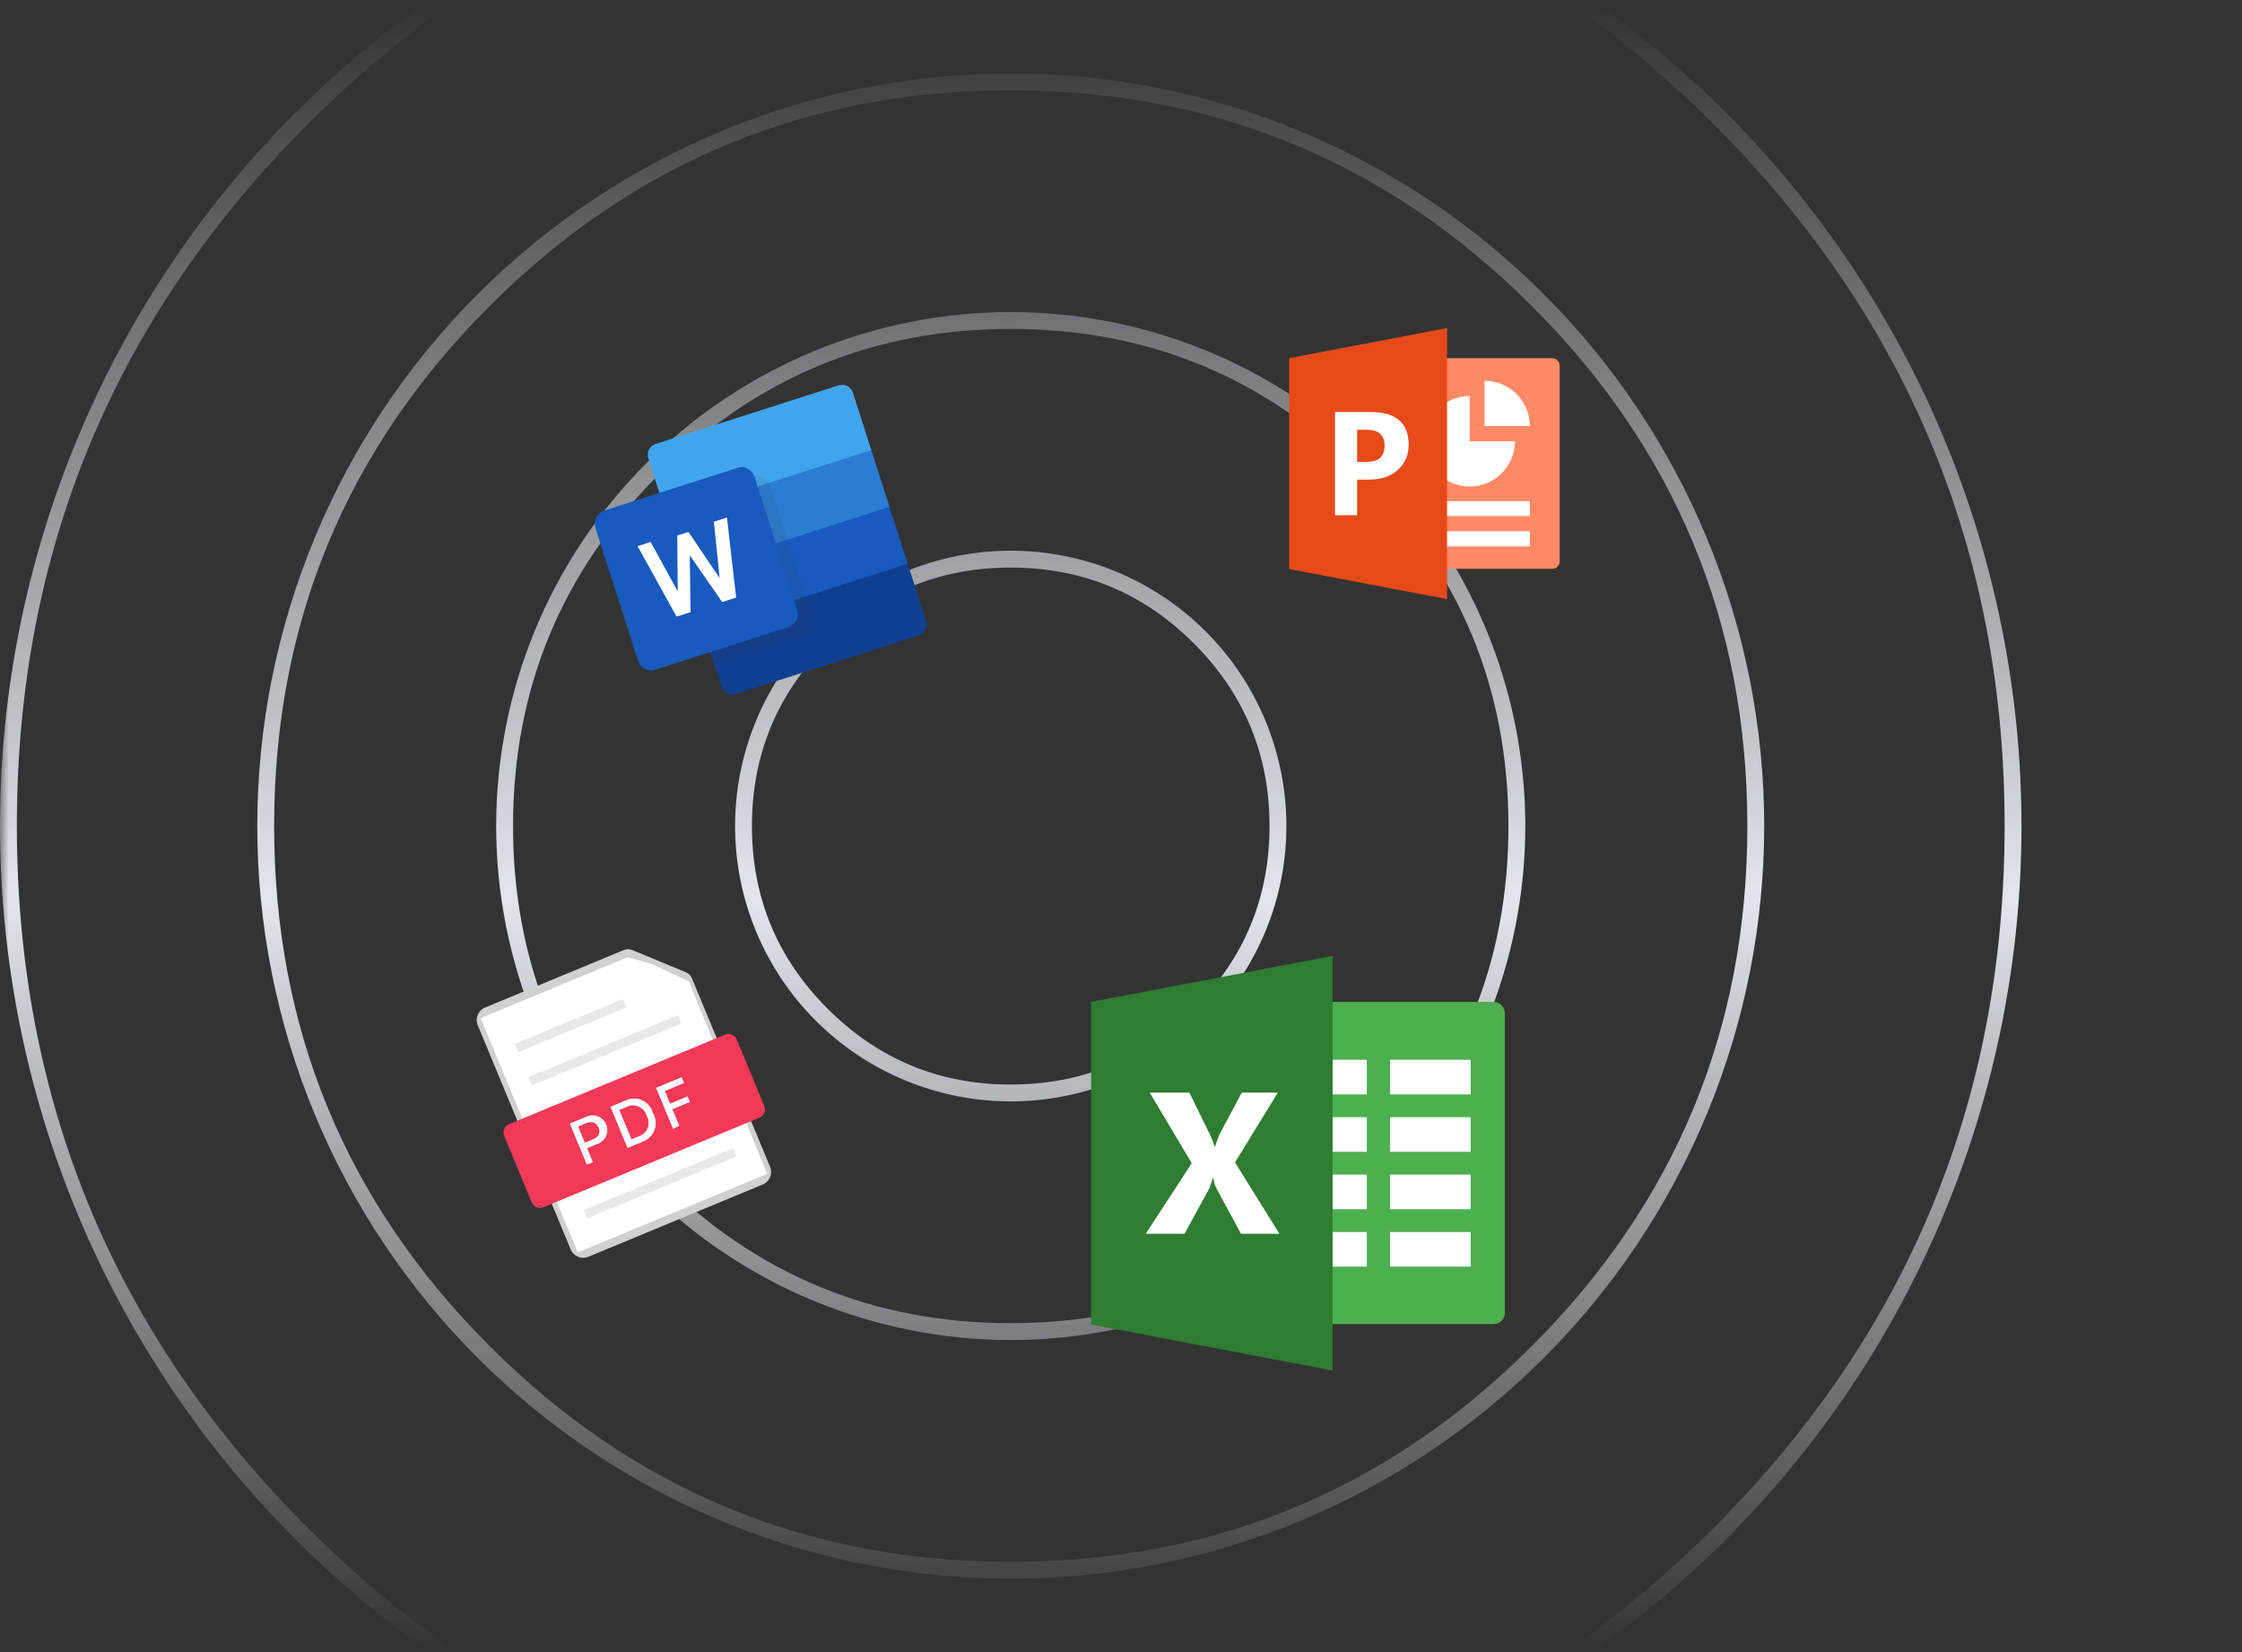
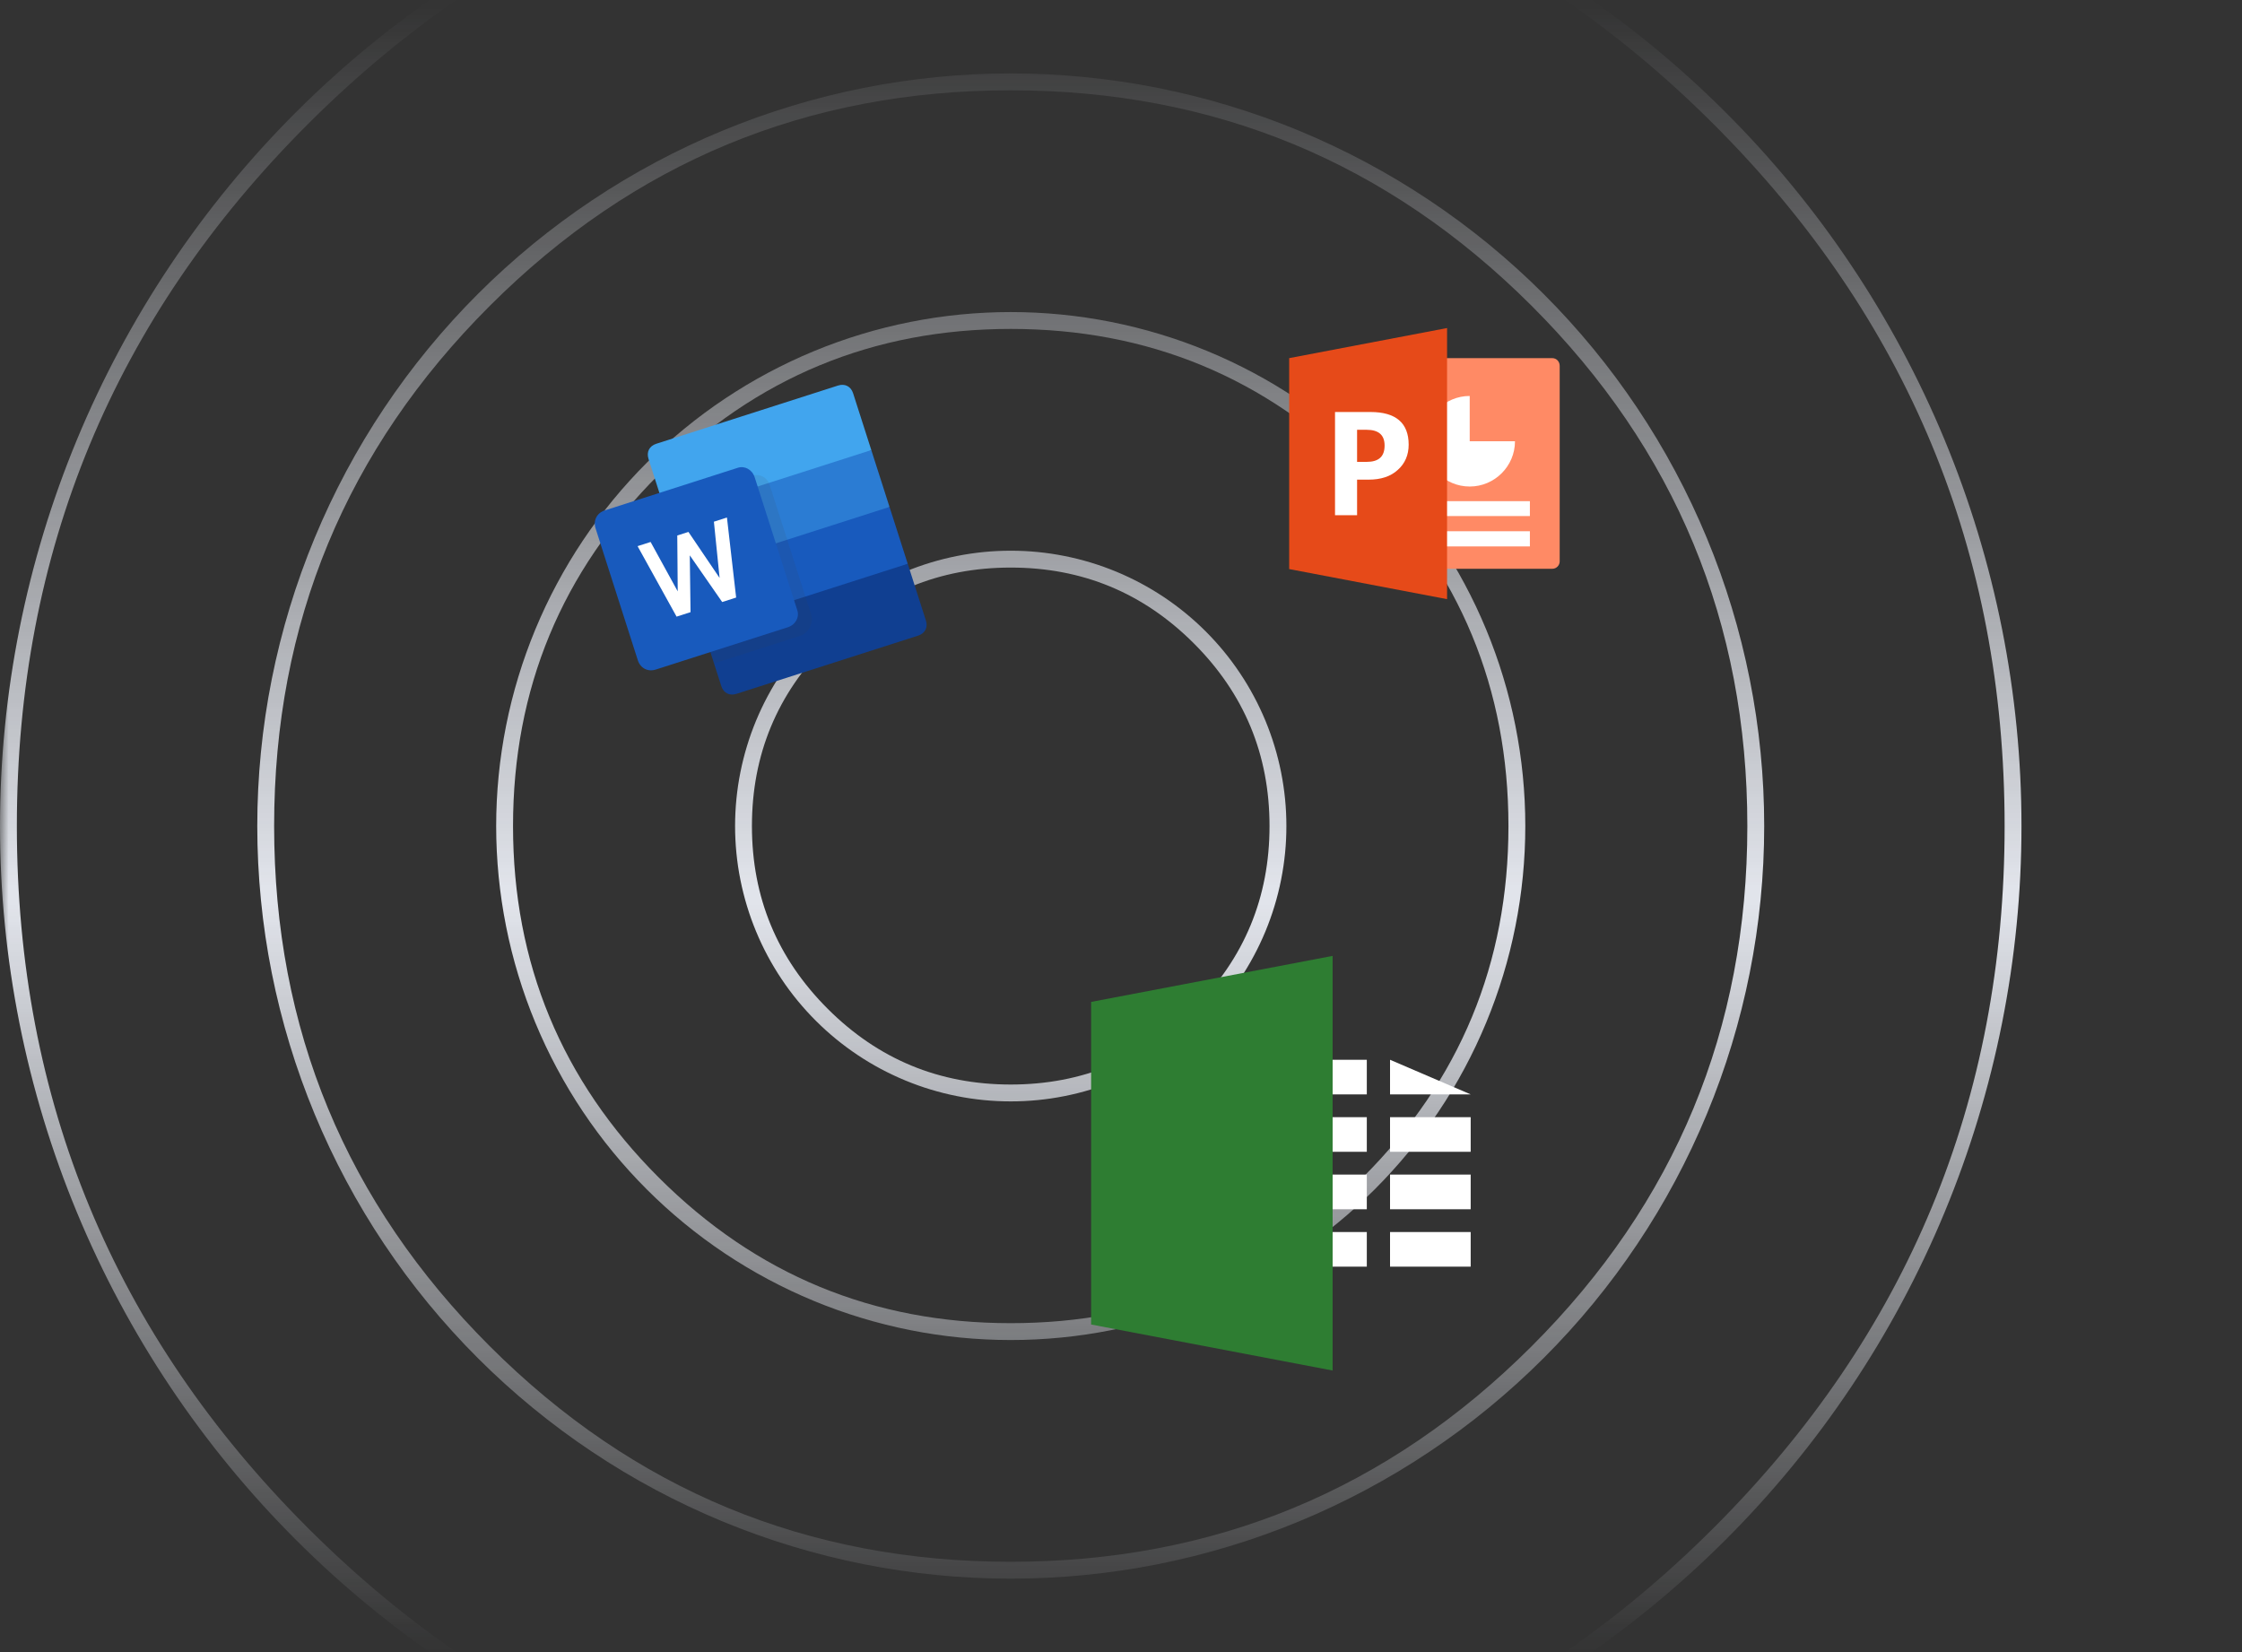
<svg xmlns="http://www.w3.org/2000/svg" fill="none" version="1.1" width="133" height="98" viewBox="0 0 133 98">
  <rect x="0" y="0" width="133" height="98" fill="#333333" stroke="none" />
  <defs>
    <linearGradient x1="0.5" y1="0" x2="0.5" y2="1" id="master_svg0_7_9872">
      <stop offset="0%" stop-color="#FFFFFF" stop-opacity="0" />
      <stop offset="54.286%" stop-color="#FFFFFF" stop-opacity="1" />
      <stop offset="100%" stop-color="#FFFFFF" stop-opacity="0" />
    </linearGradient>
    <mask id="master_svg1_7_9755" style="mask-type:alpha" maskUnits="objectBoundingBox">
      <g>
        <rect x="0" y="0" width="133" height="98" rx="0" fill="url(#master_svg0_7_9872)" fill-opacity="1" />
      </g>
    </mask>
    <clipPath id="master_svg2_7_9925">
-       <rect x="26.546" y="60.674" width="16" height="16" rx="0" />
-     </clipPath>
+       </clipPath>
    <clipPath id="master_svg3_7_9933">
      <rect x="34" y="27.182" width="17" height="17" rx="0" />
    </clipPath>
    <clipPath id="master_svg4_7_9913">
      <rect x="76" y="19" width="17" height="17" rx="0" />
    </clipPath>
    <clipPath id="master_svg5_7_9919">
      <rect x="64" y="56" width="26" height="26" rx="0" />
    </clipPath>
  </defs>
  <g>
    <g mask="url(#master_svg1_7_9755)">
      <g>
        <path d="M59.959,65.333Q60.36,65.333,60.761,65.314Q61.162,65.294,61.562,65.255Q61.961,65.215,62.358,65.157Q62.755,65.098,63.149,65.019Q63.543,64.941,63.932,64.844Q64.322,64.746,64.706,64.63Q65.09,64.514,65.468,64.379Q65.846,64.243,66.217,64.09Q66.588,63.937,66.95,63.765Q67.313,63.594,67.667,63.405Q68.021,63.216,68.366,63.01Q68.71,62.803,69.044,62.581Q69.378,62.358,69.7,62.119Q70.022,61.88,70.333,61.626Q70.643,61.371,70.941,61.102Q71.238,60.833,71.522,60.549Q71.806,60.266,72.075,59.969Q72.345,59.672,72.6,59.362Q72.854,59.052,73.093,58.73Q73.332,58.408,73.555,58.074Q73.779,57.741,73.985,57.397Q74.191,57.053,74.38,56.699Q74.57,56.346,74.741,55.983Q74.913,55.621,75.067,55.25Q75.22,54.88,75.355,54.503Q75.491,54.125,75.607,53.741Q75.724,53.358,75.821,52.969Q75.919,52.58,75.997,52.186Q76.075,51.793,76.134,51.397Q76.193,51,76.233,50.601Q76.272,50.202,76.292,49.801Q76.311,49.401,76.311,49Q76.311,48.599,76.292,48.199Q76.272,47.798,76.233,47.399Q76.193,47,76.134,46.603Q76.075,46.207,75.997,45.814Q75.919,45.42,75.821,45.031Q75.724,44.642,75.607,44.259Q75.491,43.875,75.355,43.497Q75.22,43.12,75.067,42.749Q74.913,42.379,74.741,42.017Q74.57,41.654,74.38,41.301Q74.191,40.947,73.985,40.603Q73.779,40.259,73.555,39.926Q73.332,39.592,73.093,39.27Q72.854,38.948,72.6,38.638Q72.345,38.328,72.075,38.031Q71.806,37.734,71.522,37.451Q71.238,37.167,70.941,36.898Q70.643,36.629,70.333,36.374Q70.022,36.12,69.7,35.881Q69.378,35.642,69.044,35.419Q68.71,35.197,68.366,34.99Q68.021,34.784,67.667,34.595Q67.313,34.406,66.95,34.235Q66.588,34.063,66.217,33.91Q65.846,33.757,65.468,33.621Q65.09,33.486,64.706,33.37Q64.322,33.254,63.932,33.156Q63.543,33.059,63.149,32.981Q62.755,32.902,62.358,32.843Q61.961,32.785,61.562,32.745Q61.162,32.706,60.761,32.686Q60.36,32.667,59.959,32.667Q59.557,32.667,59.157,32.686Q58.756,32.706,58.356,32.745Q57.957,32.785,57.56,32.843Q57.162,32.902,56.769,32.981Q56.375,33.059,55.986,33.156Q55.596,33.254,55.212,33.37Q54.828,33.486,54.45,33.621Q54.072,33.757,53.701,33.91Q53.33,34.063,52.967,34.235Q52.604,34.406,52.25,34.595Q51.896,34.784,51.552,34.99Q51.208,35.197,50.874,35.419Q50.54,35.642,50.218,35.881Q49.895,36.12,49.585,36.374Q49.275,36.629,48.977,36.898Q48.68,37.167,48.396,37.451Q48.112,37.734,47.843,38.031Q47.573,38.328,47.318,38.638Q47.064,38.948,46.824,39.27Q46.585,39.592,46.362,39.926Q46.139,40.259,45.933,40.603Q45.727,40.947,45.537,41.301Q45.348,41.654,45.176,42.017Q45.005,42.379,44.851,42.749Q44.698,43.12,44.562,43.497Q44.427,43.875,44.311,44.259Q44.194,44.642,44.097,45.031Q43.999,45.42,43.921,45.814Q43.842,46.207,43.783,46.603Q43.725,47,43.685,47.399Q43.646,47.798,43.626,48.199Q43.606,48.599,43.606,49Q43.606,49.401,43.626,49.801Q43.646,50.202,43.685,50.601Q43.725,51,43.783,51.397Q43.842,51.793,43.921,52.186Q43.999,52.58,44.097,52.969Q44.194,53.358,44.311,53.741Q44.427,54.125,44.562,54.503Q44.698,54.88,44.851,55.25Q45.005,55.621,45.176,55.983Q45.348,56.346,45.537,56.699Q45.727,57.053,45.933,57.397Q46.139,57.741,46.362,58.074Q46.585,58.408,46.824,58.73Q47.064,59.052,47.318,59.362Q47.573,59.672,47.843,59.969Q48.112,60.266,48.396,60.549Q48.68,60.833,48.977,61.102Q49.275,61.371,49.585,61.626Q49.895,61.88,50.218,62.119Q50.54,62.358,50.874,62.581Q51.208,62.803,51.552,63.01Q51.896,63.216,52.25,63.405Q52.604,63.594,52.967,63.765Q53.33,63.937,53.701,64.09Q54.072,64.243,54.45,64.379Q54.828,64.514,55.212,64.63Q55.596,64.746,55.986,64.844Q56.375,64.941,56.769,65.019Q57.162,65.098,57.56,65.157Q57.957,65.215,58.356,65.255Q58.756,65.294,59.157,65.314Q59.557,65.333,59.959,65.333ZM70.815,38.158Q75.311,42.649,75.311,49Q75.311,55.351,70.815,59.842Q66.318,64.333,59.959,64.333Q53.599,64.333,49.103,59.842Q44.606,55.351,44.606,49Q44.606,42.649,49.103,38.158Q53.599,33.667,59.959,33.667Q66.318,33.667,70.815,38.158Z" fill-rule="evenodd" fill="#E3E6ED" fill-opacity="1" />
      </g>
      <g>
        <path d="M59.959,79.489Q60.708,79.489,61.457,79.452Q62.205,79.416,62.951,79.342Q63.697,79.269,64.438,79.159Q65.179,79.049,65.914,78.903Q66.649,78.757,67.376,78.575Q68.103,78.393,68.82,78.176Q69.537,77.959,70.242,77.707Q70.948,77.455,71.64,77.168Q72.332,76.882,73.01,76.562Q73.687,76.242,74.348,75.889Q75.009,75.536,75.652,75.151Q76.294,74.767,76.917,74.351Q77.541,73.935,78.142,73.489Q78.744,73.043,79.324,72.568Q79.903,72.094,80.458,71.591Q81.013,71.088,81.543,70.559Q82.073,70.03,82.576,69.475Q83.079,68.921,83.555,68.342Q84.03,67.764,84.477,67.162Q84.923,66.561,85.339,65.939Q85.756,65.317,86.141,64.675Q86.526,64.033,86.879,63.373Q87.232,62.712,87.553,62.036Q87.873,61.359,88.16,60.668Q88.447,59.976,88.699,59.272Q88.952,58.567,89.169,57.851Q89.387,57.134,89.569,56.408Q89.751,55.682,89.897,54.948Q90.043,54.214,90.153,53.474Q90.263,52.733,90.337,51.989Q90.41,51.244,90.447,50.496Q90.484,49.749,90.484,49Q90.484,48.252,90.447,47.504Q90.41,46.757,90.337,46.012Q90.263,45.267,90.153,44.526Q90.043,43.786,89.897,43.052Q89.751,42.318,89.569,41.592Q89.387,40.866,89.169,40.15Q88.952,39.433,88.699,38.729Q88.447,38.024,88.16,37.333Q87.873,36.641,87.553,35.964Q87.232,35.288,86.879,34.628Q86.526,33.968,86.141,33.326Q85.756,32.684,85.339,32.061Q84.923,31.439,84.477,30.838Q84.03,30.237,83.555,29.658Q83.079,29.08,82.576,28.525Q82.073,27.97,81.543,27.441Q81.013,26.912,80.458,26.409Q79.903,25.907,79.324,25.432Q78.744,24.957,78.142,24.511Q77.541,24.065,76.917,23.65Q76.294,23.234,75.652,22.849Q75.009,22.464,74.348,22.111Q73.687,21.759,73.01,21.438Q72.332,21.118,71.64,20.832Q70.948,20.546,70.242,20.293Q69.537,20.041,68.82,19.824Q68.103,19.607,67.376,19.425Q66.649,19.243,65.914,19.097Q65.179,18.951,64.438,18.841Q63.697,18.731,62.951,18.658Q62.205,18.585,61.457,18.548Q60.708,18.511,59.959,18.511Q59.21,18.511,58.461,18.548Q57.713,18.585,56.967,18.658Q56.221,18.731,55.48,18.841Q54.739,18.951,54.004,19.097Q53.269,19.243,52.542,19.425Q51.815,19.607,51.098,19.824Q50.381,20.041,49.676,20.293Q48.97,20.546,48.278,20.832Q47.585,21.118,46.908,21.438Q46.231,21.759,45.57,22.111Q44.909,22.464,44.266,22.849Q43.623,23.234,43,23.65Q42.377,24.065,41.775,24.511Q41.174,24.957,40.594,25.432Q40.015,25.907,39.46,26.409Q38.905,26.912,38.375,27.441Q37.845,27.97,37.342,28.525Q36.838,29.08,36.363,29.658Q35.888,30.237,35.441,30.838Q34.995,31.439,34.579,32.061Q34.162,32.684,33.777,33.326Q33.392,33.968,33.039,34.628Q32.685,35.288,32.365,35.964Q32.045,36.641,31.758,37.333Q31.471,38.024,31.219,38.729Q30.966,39.433,30.749,40.15Q30.531,40.866,30.349,41.592Q30.167,42.318,30.021,43.052Q29.875,43.786,29.765,44.526Q29.655,45.267,29.581,46.012Q29.508,46.757,29.471,47.504Q29.434,48.252,29.434,49Q29.434,49.749,29.471,50.496Q29.508,51.244,29.581,51.989Q29.655,52.733,29.765,53.474Q29.875,54.214,30.021,54.948Q30.167,55.682,30.349,56.408Q30.531,57.134,30.749,57.851Q30.966,58.567,31.219,59.272Q31.471,59.976,31.758,60.668Q32.045,61.359,32.365,62.036Q32.685,62.712,33.039,63.372Q33.392,64.033,33.777,64.675Q34.162,65.317,34.579,65.939Q34.995,66.561,35.441,67.162Q35.888,67.764,36.363,68.342Q36.838,68.921,37.342,69.475Q37.845,70.03,38.375,70.559Q38.905,71.088,39.46,71.591Q40.015,72.094,40.594,72.568Q41.174,73.043,41.775,73.489Q42.377,73.935,43,74.351Q43.623,74.767,44.266,75.151Q44.909,75.536,45.57,75.889Q46.231,76.242,46.908,76.562Q47.585,76.882,48.278,77.168Q48.97,77.455,49.676,77.707Q50.381,77.959,51.098,78.176Q51.815,78.393,52.542,78.575Q53.269,78.757,54.004,78.903Q54.739,79.049,55.48,79.159Q56.221,79.269,56.967,79.342Q57.713,79.416,58.461,79.452Q59.21,79.489,59.959,79.489ZM80.836,28.149Q89.483,36.786,89.484,49Q89.484,61.214,80.836,69.852Q72.189,78.489,59.959,78.489Q47.729,78.489,39.081,69.852Q30.434,61.214,30.434,49Q30.434,36.786,39.081,28.149Q47.729,19.511,59.959,19.511Q72.189,19.511,80.836,28.149Z" fill-rule="evenodd" fill="#E3E6ED" fill-opacity="1" />
      </g>
      <g>
        <path d="M59.959,93.644Q61.056,93.644,62.152,93.591Q63.248,93.537,64.34,93.429Q65.432,93.322,66.517,93.161Q67.603,93,68.679,92.787Q69.755,92.573,70.819,92.307Q71.884,92.04,72.934,91.722Q73.984,91.404,75.017,91.035Q76.05,90.665,77.064,90.246Q78.077,89.827,79.069,89.358Q80.061,88.889,81.029,88.373Q81.997,87.856,82.938,87.293Q83.879,86.729,84.791,86.12Q85.703,85.512,86.585,84.859Q87.466,84.206,88.314,83.511Q89.162,82.815,89.975,82.079Q90.788,81.343,91.564,80.568Q92.34,79.793,93.077,78.981Q93.814,78.169,94.51,77.322Q95.206,76.475,95.86,75.595Q96.513,74.714,97.123,73.803Q97.733,72.892,98.297,71.952Q98.861,71.012,99.378,70.045Q99.895,69.079,100.364,68.088Q100.833,67.097,101.253,66.085Q101.673,65.072,102.043,64.04Q102.413,63.008,102.731,61.96Q103.05,60.911,103.316,59.848Q103.583,58.785,103.797,57.71Q104.011,56.635,104.172,55.551Q104.333,54.467,104.44,53.376Q104.548,52.285,104.602,51.191Q104.656,50.096,104.656,49Q104.656,47.904,104.602,46.809Q104.548,45.715,104.44,44.624Q104.333,43.533,104.172,42.449Q104.011,41.365,103.797,40.29Q103.583,39.215,103.316,38.152Q103.05,37.089,102.731,36.04Q102.413,34.992,102.043,33.96Q101.673,32.928,101.253,31.915Q100.833,30.903,100.364,29.912Q99.895,28.921,99.378,27.955Q98.861,26.988,98.297,26.048Q97.733,25.108,97.123,24.197Q96.513,23.286,95.86,22.405Q95.206,21.525,94.51,20.678Q93.814,19.831,93.077,19.019Q92.34,18.207,91.564,17.432Q90.788,16.657,89.975,15.921Q89.162,15.185,88.314,14.489Q87.466,13.794,86.585,13.141Q85.703,12.488,84.791,11.879Q83.879,11.271,82.938,10.707Q81.997,10.144,81.029,9.627Q80.061,9.11,79.069,8.642Q78.077,8.173,77.064,7.754Q76.05,7.335,75.017,6.965Q73.984,6.596,72.934,6.278Q71.884,5.96,70.819,5.693Q69.755,5.427,68.679,5.213Q67.603,5,66.517,4.839Q65.432,4.678,64.34,4.571Q63.248,4.463,62.152,4.409Q61.056,4.356,59.959,4.356Q58.862,4.356,57.766,4.409Q56.67,4.463,55.578,4.571Q54.486,4.678,53.401,4.839Q52.315,5,51.239,5.213Q50.163,5.427,49.099,5.693Q48.034,5.96,46.984,6.278Q45.934,6.596,44.901,6.965Q43.868,7.335,42.854,7.754Q41.841,8.173,40.849,8.642Q39.857,9.11,38.889,9.627Q37.921,10.144,36.98,10.707Q36.039,11.271,35.127,11.879Q34.214,12.488,33.333,13.141Q32.452,13.794,31.604,14.489Q30.755,15.185,29.942,15.921Q29.129,16.657,28.354,17.432Q27.578,18.207,26.841,19.019Q26.104,19.831,25.408,20.678Q24.712,21.525,24.058,22.405Q23.405,23.286,22.795,24.197Q22.185,25.108,21.621,26.048Q21.057,26.988,20.54,27.955Q20.023,28.921,19.554,29.912Q19.085,30.903,18.665,31.915Q18.245,32.928,17.875,33.96Q17.505,34.992,17.187,36.04Q16.868,37.089,16.602,38.152Q16.335,39.215,16.121,40.29Q15.907,41.365,15.746,42.449Q15.585,43.533,15.478,44.624Q15.37,45.715,15.316,46.809Q15.262,47.904,15.262,49Q15.262,50.096,15.316,51.191Q15.37,52.285,15.478,53.376Q15.585,54.467,15.746,55.551Q15.907,56.635,16.121,57.71Q16.335,58.785,16.602,59.848Q16.868,60.911,17.187,61.96Q17.505,63.008,17.875,64.04Q18.245,65.072,18.665,66.085Q19.085,67.097,19.554,68.088Q20.023,69.079,20.54,70.045Q21.057,71.012,21.621,71.952Q22.185,72.892,22.795,73.803Q23.405,74.714,24.058,75.595Q24.712,76.475,25.408,77.322Q26.104,78.169,26.841,78.981Q27.578,79.793,28.354,80.568Q29.129,81.343,29.942,82.079Q30.755,82.815,31.604,83.511Q32.452,84.206,33.333,84.859Q34.214,85.512,35.127,86.12Q36.039,86.729,36.98,87.293Q37.921,87.856,38.889,88.373Q39.857,88.889,40.849,89.358Q41.841,89.827,42.854,90.246Q43.868,90.665,44.901,91.035Q45.934,91.404,46.984,91.722Q48.034,92.04,49.099,92.307Q50.163,92.573,51.239,92.787Q52.315,93,53.401,93.161Q54.486,93.322,55.578,93.429Q56.67,93.537,57.766,93.591Q58.862,93.644,59.959,93.644ZM90.858,18.139Q103.656,30.922,103.656,49Q103.656,67.078,90.858,79.861Q78.059,92.644,59.959,92.644Q41.859,92.644,29.06,79.861Q16.262,67.078,16.262,49Q16.262,30.922,29.06,18.139Q41.859,5.356,59.959,5.356Q78.059,5.356,90.858,18.139Z" fill-rule="evenodd" fill="#E3E6ED" fill-opacity="1" />
      </g>
      <g>
        <path d="M59.959,108.889Q61.431,108.889,62.901,108.817Q64.371,108.744,65.836,108.6Q67.301,108.456,68.757,108.241Q70.213,108.025,71.656,107.738Q73.1,107.451,74.528,107.094Q75.956,106.737,77.364,106.31Q78.773,105.883,80.159,105.388Q81.544,104.893,82.904,104.33Q84.264,103.767,85.595,103.139Q86.925,102.51,88.224,101.817Q89.522,101.124,90.784,100.368Q92.047,99.612,93.27,98.796Q94.494,97.979,95.677,97.103Q96.859,96.227,97.997,95.295Q99.134,94.362,100.225,93.375Q101.316,92.387,102.356,91.348Q103.397,90.308,104.386,89.219Q105.374,88.13,106.308,86.993Q107.242,85.857,108.119,84.676Q108.995,83.495,109.813,82.273Q110.631,81.05,111.388,79.789Q112.144,78.528,112.838,77.231Q113.532,75.935,114.161,74.606Q114.791,73.277,115.354,71.919Q115.917,70.56,116.413,69.176Q116.909,67.792,117.336,66.385Q117.763,64.978,118.121,63.552Q118.479,62.126,118.766,60.684Q119.053,59.242,119.269,57.788Q119.485,56.333,119.629,54.87Q119.774,53.407,119.846,51.939Q119.918,50.47,119.918,49Q119.918,47.53,119.846,46.061Q119.774,44.593,119.629,43.13Q119.485,41.667,119.269,40.213Q119.053,38.758,118.766,37.316Q118.479,35.874,118.121,34.448Q117.763,33.022,117.336,31.615Q116.909,30.208,116.413,28.824Q115.917,27.44,115.354,26.082Q114.791,24.723,114.161,23.394Q113.532,22.065,112.838,20.769Q112.144,19.472,111.388,18.211Q110.631,16.95,109.813,15.728Q108.995,14.505,108.119,13.324Q107.242,12.143,106.308,11.007Q105.374,9.87,104.386,8.781Q103.397,7.692,102.356,6.652Q101.316,5.613,100.225,4.625Q99.134,3.638,97.997,2.705Q96.859,1.773,95.677,0.897Q94.494,0.021,93.27,-0.796Q92.047,-1.613,90.784,-2.368Q89.522,-3.124,88.224,-3.817Q86.925,-4.51,85.595,-5.139Q84.264,-5.767,82.904,-6.33Q81.544,-6.893,80.159,-7.388Q78.773,-7.883,77.364,-8.31Q75.956,-8.737,74.528,-9.094Q73.1,-9.451,71.656,-9.738Q70.213,-10.025,68.757,-10.241Q67.301,-10.456,65.836,-10.601Q64.371,-10.745,62.901,-10.817Q61.431,-10.889,59.959,-10.889Q58.487,-10.889,57.017,-10.817Q55.547,-10.745,54.082,-10.601Q52.617,-10.456,51.161,-10.241Q49.705,-10.025,48.262,-9.738Q46.818,-9.451,45.39,-9.094Q43.962,-8.737,42.554,-8.31Q41.145,-7.883,39.759,-7.388Q38.374,-6.893,37.014,-6.33Q35.654,-5.767,34.323,-5.139Q32.993,-4.51,31.695,-3.817Q30.396,-3.124,29.134,-2.368Q27.871,-1.613,26.648,-0.796Q25.424,0.021,24.241,0.897Q23.059,1.773,21.921,2.705Q20.784,3.638,19.693,4.625Q18.602,5.613,17.562,6.652Q16.521,7.692,15.532,8.781Q14.544,9.87,13.61,11.007Q12.676,12.143,11.8,13.324Q10.923,14.505,10.105,15.728Q9.287,16.95,8.53,18.211Q7.774,19.472,7.08,20.769Q6.386,22.065,5.757,23.394Q5.127,24.723,4.564,26.082Q4.001,27.44,3.505,28.824Q3.009,30.208,2.582,31.615Q2.155,33.022,1.797,34.448Q1.439,35.874,1.152,37.316Q0.865,38.758,0.649,40.213Q0.433,41.667,0.289,43.13Q0.144,44.593,0.072,46.061Q0,47.53,0,49Q0,50.47,0.072,51.939Q0.144,53.407,0.289,54.87Q0.433,56.333,0.649,57.788Q0.865,59.242,1.152,60.684Q1.439,62.126,1.797,63.552Q2.155,64.978,2.582,66.385Q3.009,67.792,3.505,69.176Q4.001,70.56,4.564,71.919Q5.127,73.277,5.757,74.606Q6.386,75.935,7.08,77.231Q7.774,78.528,8.53,79.789Q9.287,81.05,10.105,82.273Q10.923,83.495,11.8,84.676Q12.676,85.857,13.61,86.993Q14.544,88.13,15.532,89.219Q16.521,90.308,17.562,91.348Q18.602,92.387,19.693,93.375Q20.784,94.362,21.921,95.295Q23.059,96.227,24.241,97.103Q25.424,97.979,26.648,98.796Q27.871,99.612,29.134,100.368Q30.396,101.124,31.695,101.817Q32.993,102.51,34.323,103.139Q35.654,103.767,37.014,104.33Q38.374,104.893,39.759,105.388Q41.145,105.883,42.554,106.31Q43.962,106.737,45.39,107.094Q46.818,107.451,48.262,107.738Q49.705,108.025,51.161,108.241Q52.617,108.456,54.082,108.6Q55.547,108.744,57.017,108.817Q58.487,108.889,59.959,108.889ZM101.65,7.36Q118.918,24.608,118.918,49Q118.918,73.392,101.65,90.64Q84.381,107.889,59.959,107.889Q35.537,107.889,18.268,90.64Q1,73.392,1,49Q1,24.608,18.268,7.36Q35.537,-9.889,59.959,-9.889Q84.381,-9.889,101.65,7.36Z" fill-rule="evenodd" fill="#E3E6ED" fill-opacity="1" />
      </g>
    </g>
    <g transform="matrix(0.924,-0.383,0.383,0.924,-21.211,14.791)">
      <g clip-path="url(#master_svg2_7_9925)">
        <g>
          <path d="M40.146,76.673L28.946,76.673C28.505,76.673,28.146,76.315,28.146,75.873L28.146,61.473C28.146,61.032,28.505,60.673,28.946,60.673L37.848,60.673C38.023,60.673,38.192,60.742,38.317,60.865L40.754,63.303C40.878,63.428,40.947,63.596,40.946,63.772L40.946,75.873C40.946,76.315,40.588,76.673,40.146,76.673ZM28.946,61.207C28.799,61.207,28.68,61.326,28.68,61.473L28.68,75.873C28.68,76.021,28.799,76.14,28.946,76.14L40.146,76.14C40.294,76.14,40.413,76.021,40.413,75.873L40.413,63.772C40.415,63.738,40.401,63.704,40.376,63.681L37.938,61.244C37.916,61.218,37.882,61.205,37.848,61.207L28.946,61.207Z" fill="#D0D0D0" fill-opacity="1" style="mix-blend-mode:passthrough" />
        </g>
        <g>
          <path d="M40.68,63.874L38.013,63.874C37.866,63.874,37.746,63.754,37.746,63.607L37.746,60.94L38.28,60.94L38.28,63.34L40.68,63.34L40.68,63.874Z" fill="#D0D0D0" fill-opacity="1" style="mix-blend-mode:passthrough" />
        </g>
        <g>
          <path d="M28.467,76.193L40.627,76.193L40.707,63.873L39.107,62.113L37.907,61.153L28.467,61.153L28.467,76.193Z" fill="#FFFFFF" fill-opacity="1" />
        </g>
        <g>
          <path d="M29.746,63.34L36.68,63.34L36.68,63.873L29.746,63.873L29.746,63.34ZM29.746,65.473L39.346,65.473L39.346,66.007L29.746,66.007L29.746,65.473ZM29.746,67.607L39.346,67.607L39.346,68.14L29.746,68.14L29.746,67.607ZM29.746,69.74L39.346,69.74L39.346,70.273L29.746,70.273L29.746,69.74ZM29.746,74.007L39.346,74.007L39.346,74.54L29.746,74.54L29.746,74.007ZM29.746,71.873L39.346,71.873L39.346,72.407L29.746,72.407L29.746,71.873Z" fill="#E8E8E8" fill-opacity="1" style="mix-blend-mode:passthrough" />
        </g>
        <g>
-           <path d="M27.613,67.874L41.48,67.874Q41.747,67.874,41.747,68.14L41.747,72.407Q41.747,72.674,41.48,72.674L27.613,72.674Q27.347,72.674,27.347,72.407L27.347,68.14Q27.347,67.874,27.613,67.874Z" fill="#F33958" fill-opacity="1" style="mix-blend-mode:passthrough" />
-         </g>
+           </g>
        <g>
          <path d="M41.48,68.14L41.48,72.407L27.613,72.407L27.613,68.14L41.48,68.14ZM41.48,67.607L27.613,67.607C27.318,67.607,27.08,67.846,27.08,68.14L27.08,72.407C27.08,72.701,27.318,72.94,27.613,72.94L41.48,72.94C41.774,72.94,42.013,72.701,42.013,72.407L42.013,68.14C42.013,67.846,41.774,67.607,41.48,67.607Z" fill="#F33958" fill-opacity="1" style="mix-blend-mode:passthrough" />
        </g>
        <g>
          <path d="M31.987,68.956C32.495,68.916,32.93,69.318,32.93,69.828C32.93,70.338,32.495,70.74,31.987,70.7L31.347,70.7L31.347,71.591L30.957,71.591L30.957,68.956L31.987,68.956ZM31.347,70.343L31.88,70.343C32.232,70.343,32.44,70.161,32.44,69.836C32.44,69.511,32.237,69.303,31.88,69.303L31.347,69.303L31.347,70.343ZM34.515,68.956C35.252,68.902,35.852,69.541,35.752,70.273C35.851,71.007,35.254,71.649,34.515,71.601L33.565,71.601L33.565,68.956L34.515,68.956ZM33.981,71.217L34.477,71.217C34.999,71.246,35.416,70.79,35.341,70.273C35.409,69.758,34.991,69.307,34.472,69.335L33.976,69.335L33.981,71.217ZM36.493,71.591L36.493,68.956L38.136,68.956L38.136,69.329L36.904,69.329L36.904,70.14L38.029,70.14L38.029,70.497L36.904,70.497L36.904,71.564L36.493,71.591Z" fill="#FFFFFF" fill-opacity="1" style="mix-blend-mode:passthrough" />
        </g>
      </g>
    </g>
    <g transform="matrix(0.952,-0.305,0.305,0.952,-6.667,11.656)" clip-path="url(#master_svg3_7_9933)">
      <g>
        <path d="M51,32.14L51,28.598C51,28.173,50.717,27.89,50.292,27.89L38.958,27.89C38.533,27.89,38.25,28.173,38.25,28.598L38.25,32.14L44.625,33.556L51,32.14Z" fill="#41A5EE" fill-opacity="1" style="mix-blend-mode:passthrough" />
      </g>
      <g>
        <path d="M51,32.14L38.25,32.14L38.25,35.682L44.979,37.098L51,35.682L51,32.14Z" fill="#2B7CD3" fill-opacity="1" style="mix-blend-mode:passthrough" />
      </g>
      <g>
        <path d="M51,35.682L38.25,35.682L38.25,39.223L44.625,40.286L51,39.223L51,35.682Z" fill="#185ABD" fill-opacity="1" style="mix-blend-mode:passthrough" />
      </g>
      <g>
        <path d="M51,39.223L38.25,39.223L38.25,42.765C38.25,43.19,38.533,43.473,38.958,43.473L50.292,43.473C50.717,43.473,51,43.19,51,42.765L51,39.223Z" fill="#103F91" fill-opacity="1" style="mix-blend-mode:passthrough" />
      </g>
      <g style="opacity:0.1;">
        <path d="M43.775,31.431L38.25,31.431L38.25,41.348L43.633,41.348C44.129,41.348,44.625,40.852,44.625,40.356L44.625,32.281C44.625,31.786,44.271,31.431,43.775,31.431Z" fill="#3D3D3D" fill-opacity="1" style="mix-blend-mode:passthrough" />
      </g>
      <g>
        <path d="M43.067,40.64L34.85,40.64C34.354,40.64,34,40.286,34,39.79L34,31.573C34,31.078,34.354,30.723,34.85,30.723L43.138,30.723C43.562,30.723,43.917,31.078,43.917,31.573L43.917,39.861C43.917,40.286,43.562,40.64,43.067,40.64Z" fill="#185ABD" fill-opacity="1" style="mix-blend-mode:passthrough" />
      </g>
      <g>
        <path d="M40.692,38.026L39.822,38.026L38.836,34.802L37.85,38.026L36.98,38.026L36.052,33.337L36.864,33.337L37.502,36.619L38.488,33.454L39.184,33.454L40.112,36.619L40.808,33.337L41.621,33.337L40.692,38.026Z" fill="#FFFFFF" fill-opacity="1" style="mix-blend-mode:passthrough" />
      </g>
    </g>
    <g clip-path="url(#master_svg4_7_9913)">
      <g>
        <path d="M92.082,21.244L84.942,21.244L84.942,33.739L92.082,33.739C92.337,33.739,92.524,33.535,92.524,33.297L92.524,21.703C92.524,21.448,92.337,21.244,92.082,21.244Z" fill="#FF8A65" fill-opacity="1" style="mix-blend-mode:passthrough" />
      </g>
      <g>
        <path d="M84.5,29.727L90.756,29.727L90.756,30.611L84.5,30.611L84.5,29.727ZM84.5,31.512L90.756,31.512L90.756,32.413L84.5,32.413L84.5,31.512ZM87.186,23.488C85.707,23.488,84.5,24.695,84.5,26.174C84.5,27.653,85.707,28.86,87.186,28.86C88.665,28.86,89.872,27.653,89.872,26.174L87.186,26.174L87.186,23.488Z" fill="#FFFFFF" fill-opacity="1" style="mix-blend-mode:passthrough" />
      </g>
      <g>
-         <path d="M88.07,22.587L88.07,25.273L90.756,25.273C90.756,23.794,89.549,22.587,88.07,22.587Z" fill="#FFFFFF" fill-opacity="1" style="mix-blend-mode:passthrough" />
-       </g>
+         </g>
      <g>
        <path d="M85.843,35.541L76.476,33.756L76.476,21.244L85.843,19.459L85.843,35.541Z" fill="#E64A19" fill-opacity="1" style="mix-blend-mode:passthrough" />
      </g>
      <g>
        <path d="M81.304,24.44L79.196,24.44L79.196,30.56L80.505,30.56L80.505,28.452L81.185,28.452C81.916,28.452,82.494,28.265,82.919,27.874C83.344,27.5,83.565,26.99,83.565,26.378C83.565,25.086,82.8,24.44,81.304,24.44ZM81.066,27.398L80.505,27.398L80.505,25.494L81.066,25.494C81.78,25.494,82.137,25.8,82.137,26.429C82.137,27.092,81.78,27.398,81.066,27.398Z" fill="#FFFFFF" fill-opacity="1" style="mix-blend-mode:passthrough" />
      </g>
    </g>
    <g clip-path="url(#master_svg5_7_9919)">
      <g>
-         <path d="M88.596,59.432L77.676,59.432L77.676,78.542L88.596,78.542C88.986,78.542,89.272,78.23,89.272,77.866L89.272,60.134C89.272,59.744,88.986,59.432,88.596,59.432Z" fill="#4CAF50" fill-opacity="1" style="mix-blend-mode:passthrough" />
-       </g>
+         </g>
      <g>
-         <path d="M82.46,62.864L87.244,62.864L87.244,64.918L82.46,64.918L82.46,62.864ZM82.46,69.676L87.244,69.676L87.244,71.73L82.46,71.73L82.46,69.676ZM82.46,73.082L87.244,73.082L87.244,75.136L82.46,75.136L82.46,73.082ZM82.46,66.27L87.244,66.27L87.244,68.324L82.46,68.324L82.46,66.27ZM77.676,62.864L81.082,62.864L81.082,64.918L77.676,64.918L77.676,62.864ZM77.676,69.676L81.082,69.676L81.082,71.73L77.676,71.73L77.676,69.676ZM77.676,73.082L81.082,73.082L81.082,75.136L77.676,75.136L77.676,73.082ZM77.676,66.27L81.082,66.27L81.082,68.324L77.676,68.324L77.676,66.27Z" fill="#FFFFFF" fill-opacity="1" style="mix-blend-mode:passthrough" />
+         <path d="M82.46,62.864L87.244,64.918L82.46,64.918L82.46,62.864ZM82.46,69.676L87.244,69.676L87.244,71.73L82.46,71.73L82.46,69.676ZM82.46,73.082L87.244,73.082L87.244,75.136L82.46,75.136L82.46,73.082ZM82.46,66.27L87.244,66.27L87.244,68.324L82.46,68.324L82.46,66.27ZM77.676,62.864L81.082,62.864L81.082,64.918L77.676,64.918L77.676,62.864ZM77.676,69.676L81.082,69.676L81.082,71.73L77.676,71.73L77.676,69.676ZM77.676,73.082L81.082,73.082L81.082,75.136L77.676,75.136L77.676,73.082ZM77.676,66.27L81.082,66.27L81.082,68.324L77.676,68.324L77.676,66.27Z" fill="#FFFFFF" fill-opacity="1" style="mix-blend-mode:passthrough" />
      </g>
      <g>
        <path d="M79.054,81.298L64.728,78.568L64.728,59.432L79.054,56.702L79.054,81.298Z" fill="#2E7D32" fill-opacity="1" style="mix-blend-mode:passthrough" />
      </g>
      <g>
-         <path d="M73.618,73.186L72.146,70.465C72.098,70.372,72.027,70.186,71.98,69.907L71.932,69.907C71.908,70.047,71.837,70.233,71.742,70.488L70.27,73.186L67.966,73.186L70.697,69L68.204,64.813L70.555,64.813L71.79,67.325C71.885,67.535,71.98,67.767,72.051,68.023L72.075,68.023C72.122,67.86,72.217,67.628,72.336,67.302L73.666,64.813L75.803,64.813L73.262,68.953L75.898,73.186L73.618,73.186Z" fill="#FFFFFF" fill-opacity="1" style="mix-blend-mode:passthrough" />
-       </g>
+         </g>
    </g>
  </g>
</svg>